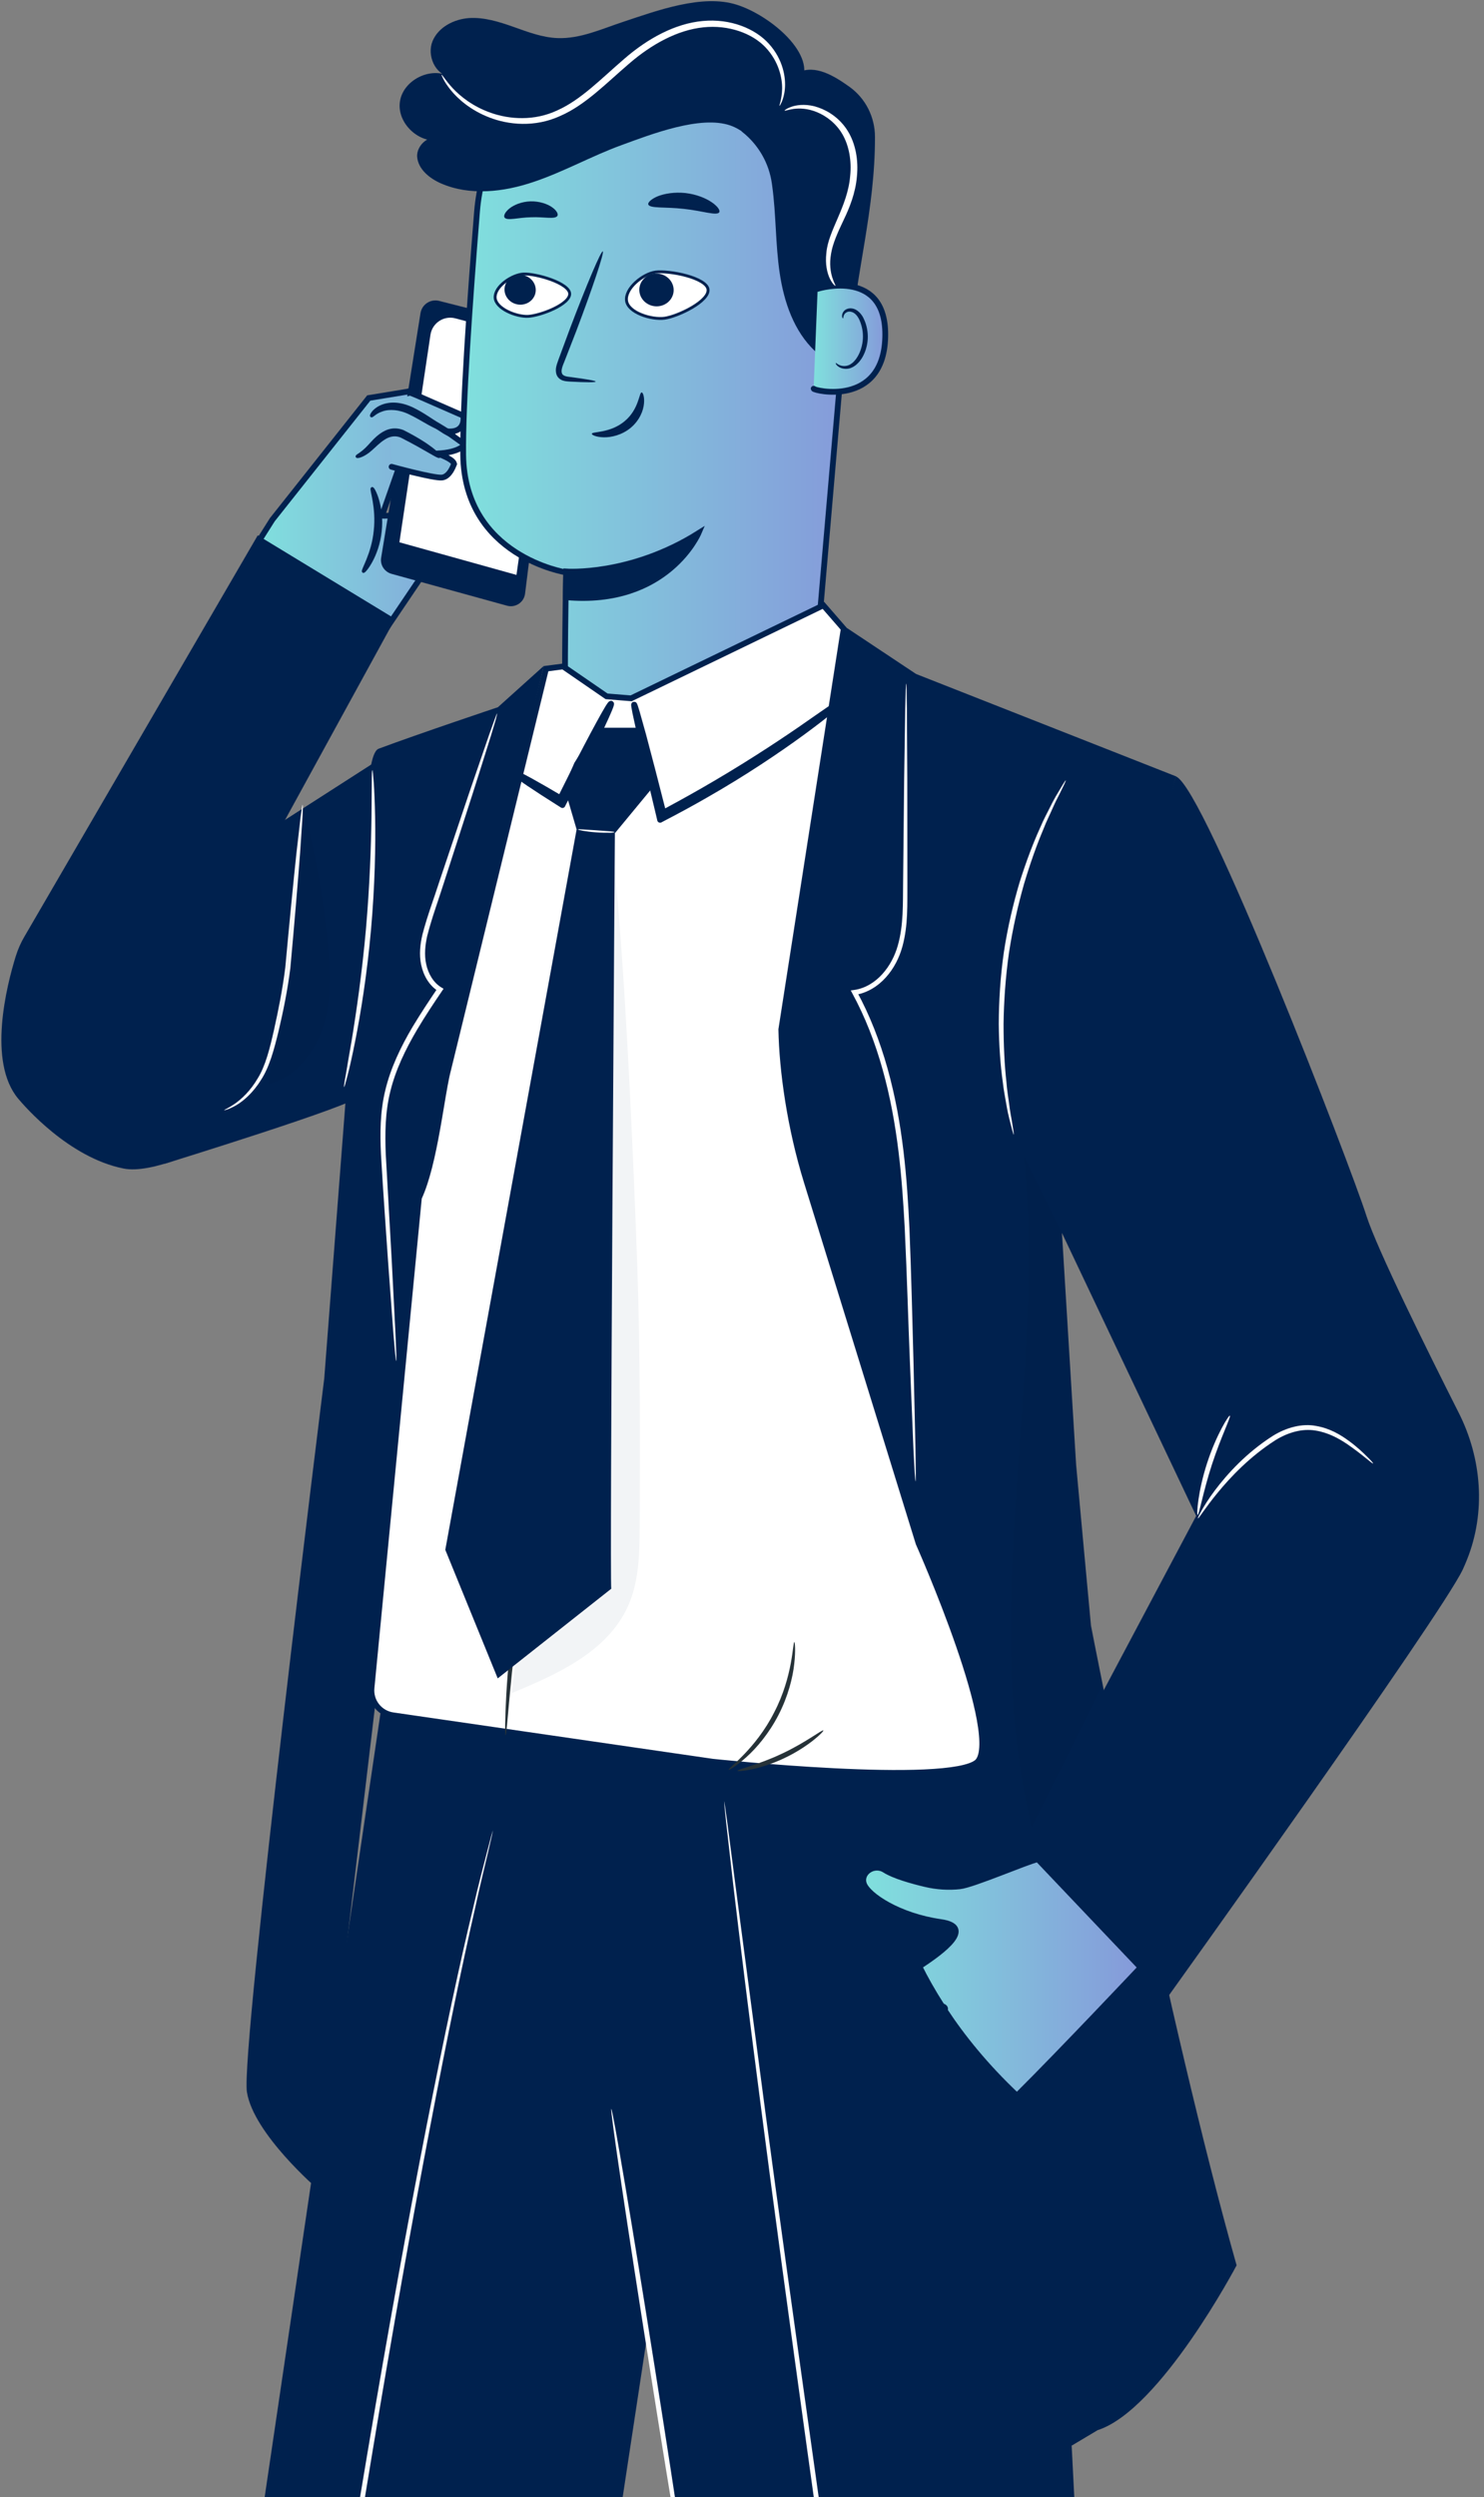
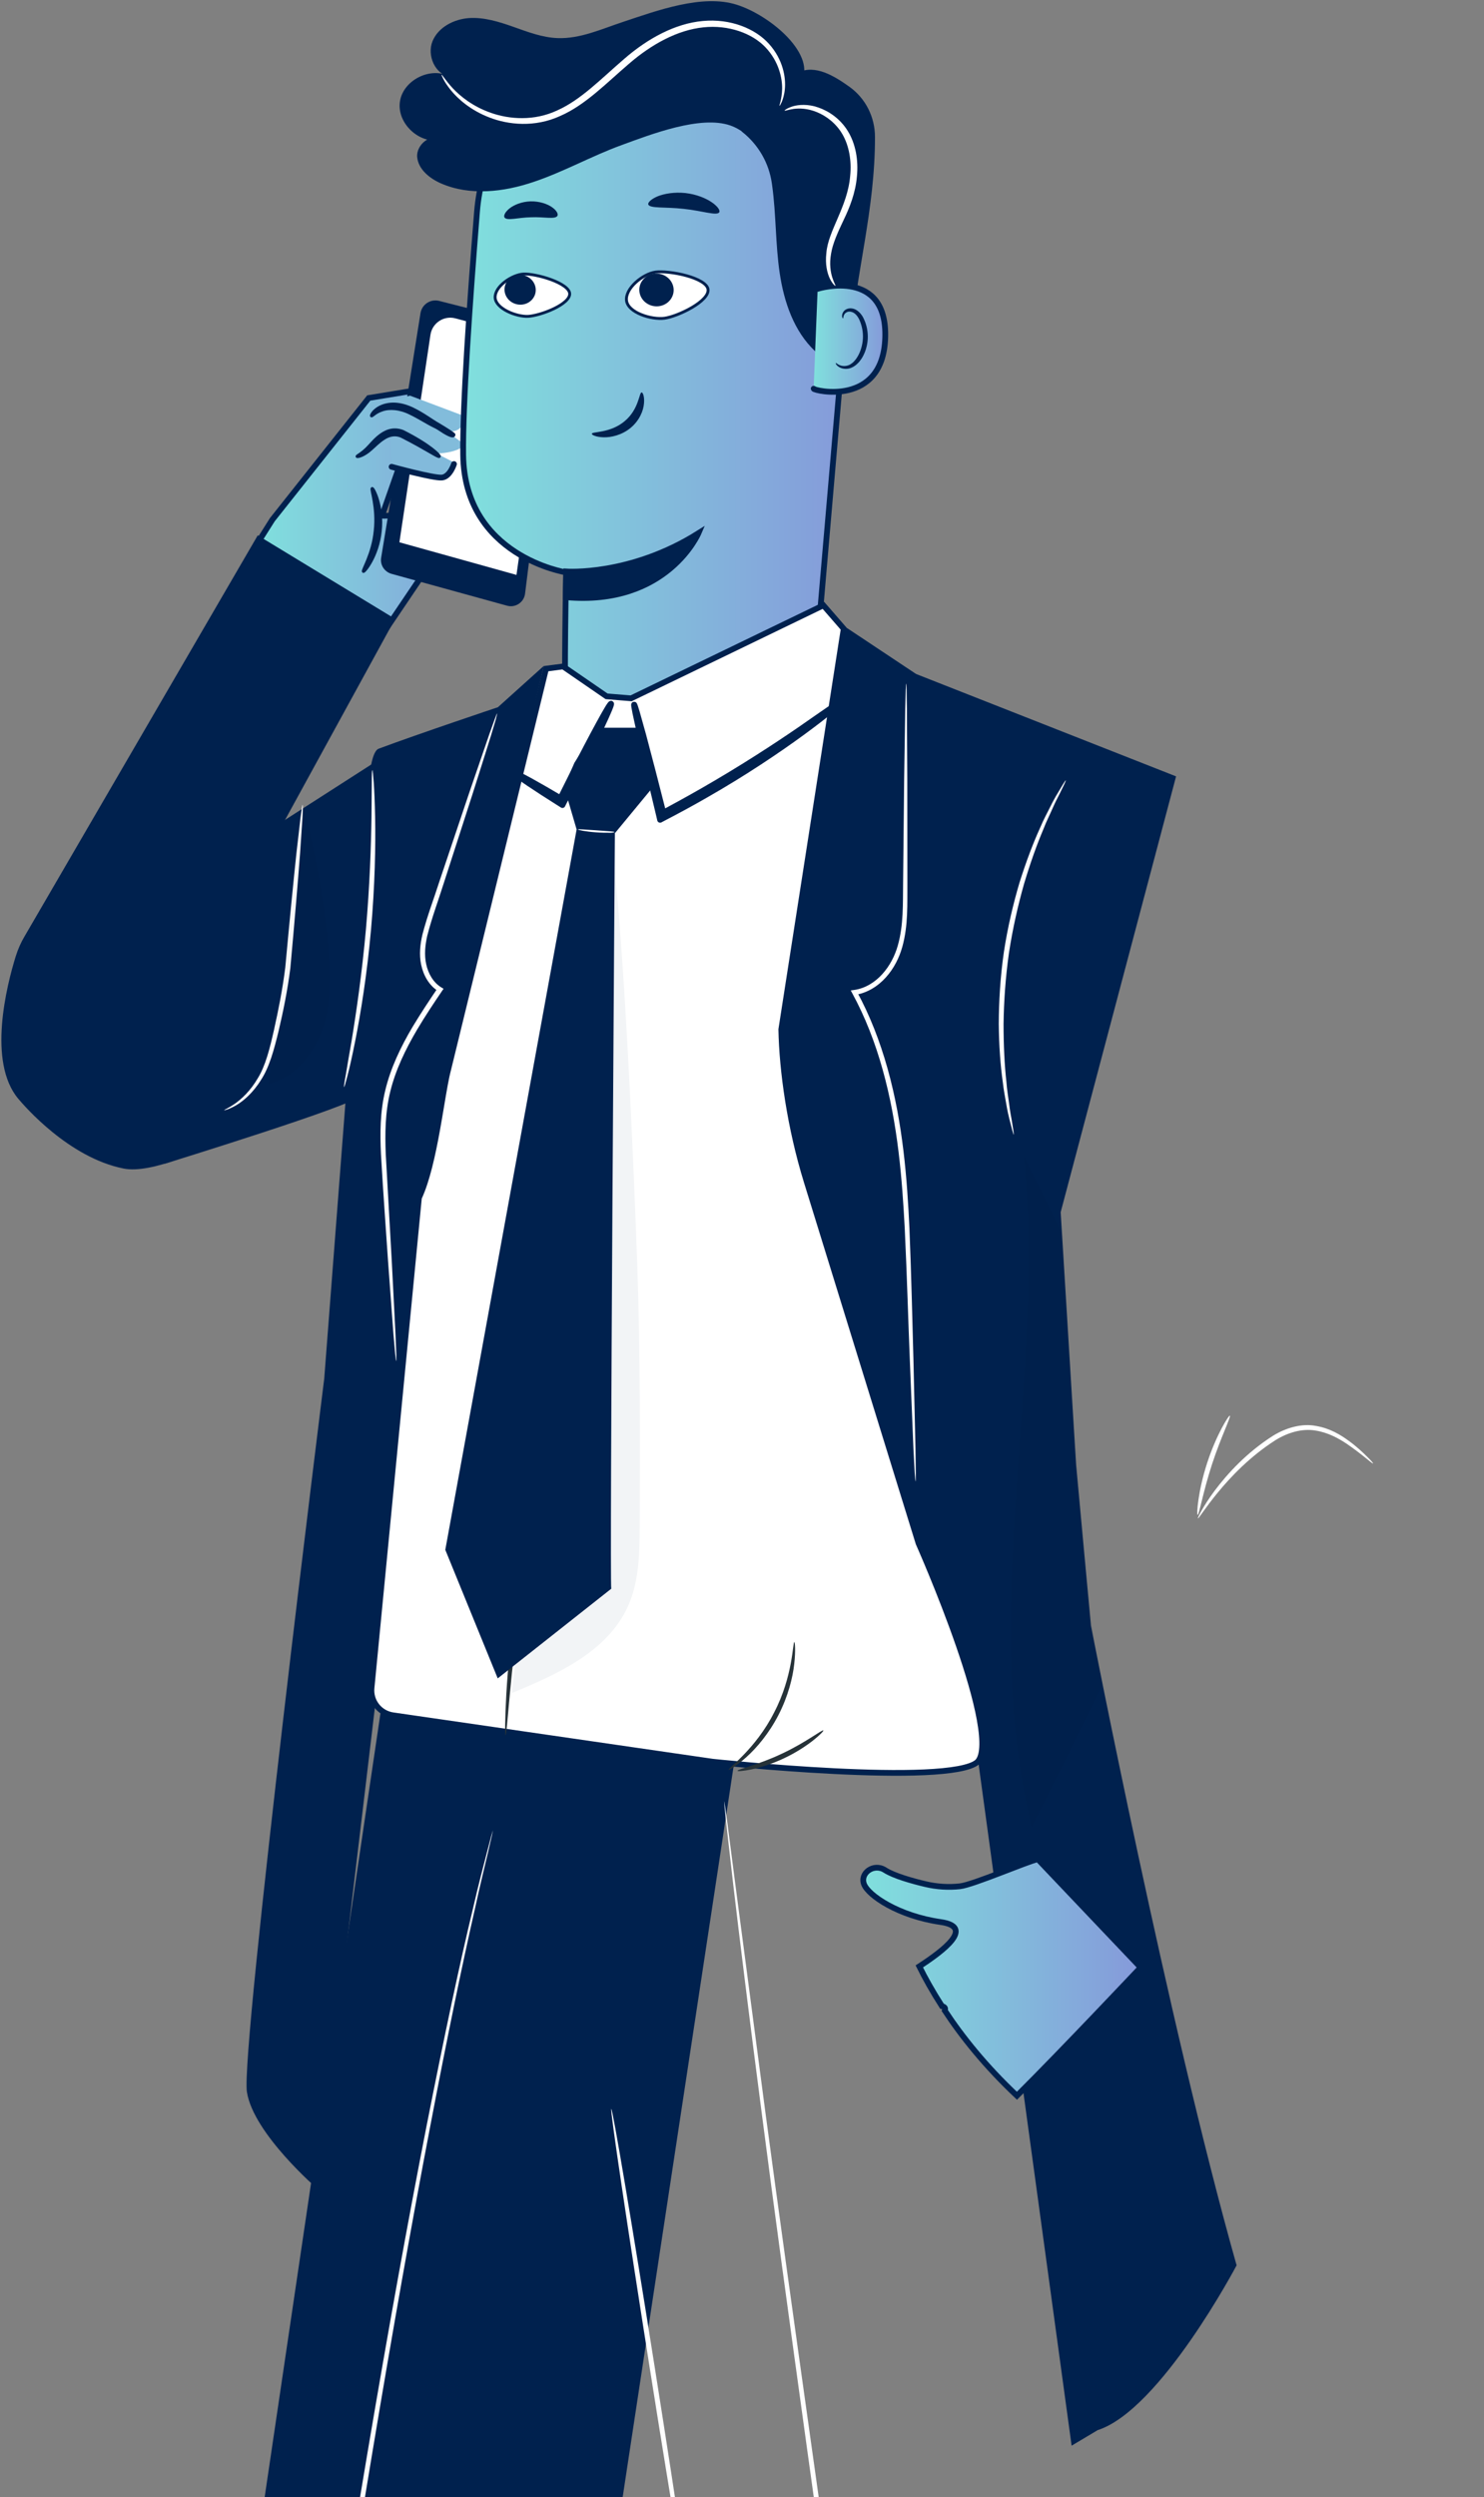
<svg xmlns="http://www.w3.org/2000/svg" width="258" height="434" viewBox="0 0 258 434" fill="none">
  <rect x="0" y="0" width="258" height="434" fill="#808080" stroke="none" />
  <path d="M77.435 67.098C76.519 67.098 64.111 69.169 64.111 69.169L47.341 90.325L44.812 94.332L67.455 108.797L77.452 93.992L85.956 88.474C85.956 88.474 82.273 85.248 76.994 87.557C71.715 89.849 66.419 89.629 66.419 89.629L69.407 81.122L78.606 79.289L77.435 67.098Z" fill="url(#paint0_linear)" stroke="#00214E" />
  <path d="M76.348 52.293C74.854 51.919 73.361 52.887 73.106 54.415C71.731 63.091 67.573 89.204 66.266 96.912C66.045 98.168 66.826 99.374 68.065 99.73L88.145 105.265C89.605 105.673 91.098 104.688 91.285 103.177L96.683 59.831C96.852 58.524 96.004 57.284 94.731 56.962L76.348 52.293Z" fill="#00214E" />
  <path d="M89.791 99.916L69.439 94.246L74.837 58.184C75.143 56.129 77.18 54.788 79.182 55.331L95.494 59.661L89.791 99.916Z" fill="white" />
  <path d="M71.29 68.763L80.54 72.244C80.54 72.244 81.168 75.368 77.57 74.944L80.795 77.252C80.795 77.252 79.997 78.645 75.991 78.814C71.986 78.984 64.5 72.244 64.5 72.244V70.461L71.29 68.763Z" fill="#82BCDB" />
  <path d="M67.895 74.702L79.014 80.411C79.014 80.411 78.25 82.822 76.858 82.992C75.466 83.162 68.083 81.124 68.083 81.124L67.895 74.702Z" fill="#82BADB" />
  <path d="M78.928 80.644C78.928 80.644 78.249 82.823 76.858 82.993C75.466 83.163 68.082 81.126 68.082 81.126" stroke="#00214E" stroke-linecap="round" stroke-linejoin="round" />
-   <path d="M70.95 68.05L80.54 72.244C80.54 72.244 81.168 75.368 77.57 74.944L80.795 77.253C80.795 77.253 79.997 78.645 75.991 78.815C76.97 79.142 78.928 79.966 78.928 80.645" stroke="#00214E" stroke-linecap="round" stroke-linejoin="round" />
  <path d="M62.072 79.329C62.089 79.465 63.243 79.227 64.516 78.055C65.161 77.495 65.84 76.765 66.723 76.205C67.588 75.627 68.658 75.356 69.761 75.814C74.208 78.072 76.281 79.583 76.383 79.329C76.468 79.125 74.734 77.342 70.067 74.982C69.422 74.728 68.692 74.626 68.013 74.761C67.334 74.88 66.757 75.203 66.281 75.526C65.314 76.205 64.669 77.003 64.109 77.597C62.989 78.819 62.038 79.21 62.072 79.329Z" fill="#00214E" stroke="#00214E" stroke-width="0.5" />
  <path d="M63.173 99.311C63.309 99.481 65.668 96.663 66.11 92.333C66.602 88.004 64.888 84.761 64.701 84.897C64.446 84.982 65.686 88.174 65.227 92.248C64.837 96.306 62.936 99.175 63.173 99.311Z" fill="#00214E" stroke="#00214E" stroke-width="0.5" />
  <path d="M64.586 72.277C64.704 72.362 65.214 71.649 66.436 71.258C67.658 70.817 69.491 70.919 71.29 71.819C72.915 72.593 74.35 73.558 75.558 74.13C75.832 74.26 76.102 74.405 76.352 74.576C78.927 76.334 78.912 75.648 78.928 75.55C78.962 75.432 77.401 74.45 76.264 73.771C75.092 73.126 73.616 71.954 71.664 71.021C70.679 70.562 69.661 70.274 68.693 70.223C67.726 70.172 66.86 70.375 66.198 70.681C64.857 71.309 64.484 72.243 64.586 72.277Z" fill="#00214E" stroke="#00214E" stroke-width="0.5" />
  <path d="M65.298 132.381L15.412 164.419L28.635 202.247C28.635 202.247 62.769 191.703 62.141 190.6C61.496 189.496 65.298 132.381 65.298 132.381Z" fill="#00214E" />
  <path d="M148.113 42.208L140.797 127.015L98.329 123.619C98.058 118.662 98.414 99.476 98.414 99.476C98.414 99.476 80.744 96.726 80.524 79.051C80.422 70.477 81.644 52.735 82.934 36.758C84.36 19.032 99.687 5.704 117.424 6.74C135.824 7.827 149.691 23.854 148.113 42.208Z" fill="url(#paint1_linear)" stroke="#00214E" />
  <path d="M98.448 99.323C98.448 99.323 109.566 100.138 121.431 92.668C121.431 92.668 115.982 105.384 98.363 103.788L98.448 99.323Z" fill="#00214E" stroke="#00214E" />
-   <path d="M103.557 66.317C103.574 66.165 101.877 65.876 99.144 65.52C98.448 65.452 97.803 65.316 97.684 64.84C97.514 64.348 97.803 63.584 98.142 62.786C98.787 61.105 99.483 59.356 100.196 57.506C103.048 49.984 105.102 43.804 104.796 43.685C104.491 43.566 101.945 49.577 99.093 57.098C98.414 58.949 97.752 60.715 97.124 62.413C96.869 63.194 96.411 64.093 96.767 65.129C96.954 65.655 97.463 66.029 97.905 66.148C98.346 66.284 98.737 66.284 99.076 66.317C101.843 66.47 103.557 66.47 103.557 66.317Z" fill="#00214E" />
  <path d="M111.551 68.202C111.11 68.168 111.11 71.123 108.581 73.211C106.069 75.316 102.929 74.977 102.895 75.384C102.861 75.571 103.591 75.962 104.915 75.996C106.222 76.046 108.123 75.622 109.65 74.349C111.195 73.058 111.857 71.36 111.959 70.138C112.078 68.915 111.755 68.186 111.551 68.202Z" fill="#00214E" />
  <path d="M112.706 35.536C112.978 36.266 115.677 35.926 118.868 36.3C122.059 36.622 124.622 37.556 125.046 36.894C125.233 36.571 124.792 35.875 123.756 35.162C122.721 34.449 121.091 33.77 119.173 33.549C117.255 33.345 115.507 33.651 114.353 34.109C113.182 34.602 112.604 35.196 112.706 35.536Z" fill="#00214E" />
  <path d="M87.721 37.811C88.196 38.422 90.063 37.794 92.321 37.76C94.561 37.658 96.479 38.167 96.903 37.522C97.09 37.217 96.802 36.588 95.97 36.011C95.155 35.434 93.78 34.959 92.236 34.992C90.691 35.043 89.35 35.604 88.569 36.232C87.772 36.877 87.517 37.522 87.721 37.811Z" fill="#00214E" />
  <path d="M128.932 22.836C128.966 22.87 129 22.887 129.034 22.921C131.852 25.145 133.702 28.354 134.194 31.902C134.211 32.021 134.228 32.14 134.245 32.259C134.941 37.301 134.805 42.429 135.552 47.455C136.299 52.48 138.03 57.608 141.747 61.071C143.275 62.498 145.991 63.482 147.247 61.801C147.739 61.156 147.807 60.29 147.875 59.492C148.808 47.319 152.135 36.52 152.118 23.804C152.118 20.34 150.489 17.097 147.671 15.077C145.006 13.175 141.747 11.189 138.794 12.581C135.823 13.99 132.004 19.525 129.696 21.868" fill="#00214E" />
  <path d="M142.155 50.205C142.46 50.069 154.291 46.605 153.901 58.694C153.51 70.783 141.476 67.896 141.459 67.557C141.459 67.2 142.155 50.205 142.155 50.205Z" fill="url(#paint2_linear)" />
  <path d="M142.155 50.205C142.46 50.069 154.291 46.605 153.901 58.694C153.51 70.783 141.476 67.896 141.459 67.557" stroke="#00214E" stroke-linecap="round" stroke-linejoin="round" />
  <path d="M145.312 63.092C145.363 63.058 145.515 63.244 145.872 63.414C146.211 63.584 146.805 63.72 147.45 63.499C148.74 63.075 149.878 61.071 150.013 58.898C150.081 57.794 149.878 56.742 149.521 55.859C149.182 54.959 148.622 54.331 147.994 54.195C147.366 54.025 146.89 54.399 146.738 54.738C146.568 55.078 146.636 55.315 146.568 55.332C146.534 55.366 146.313 55.129 146.432 54.619C146.483 54.382 146.636 54.093 146.924 53.872C147.23 53.652 147.654 53.533 148.095 53.601C149.029 53.703 149.844 54.585 150.234 55.536C150.675 56.504 150.93 57.692 150.862 58.932C150.709 61.36 149.385 63.601 147.62 64.042C146.772 64.229 146.059 63.957 145.702 63.669C145.312 63.38 145.261 63.108 145.312 63.092Z" fill="#00214E" />
  <path d="M139.202 14.465C142.172 9.627 134.025 2.699 128.067 0.815C122.109 -1.07 114.25 1.833 108.326 3.803C104.575 5.042 100.858 6.774 96.92 6.621C94.272 6.52 91.76 5.552 89.265 4.669C86.77 3.786 84.173 2.971 81.542 3.141C78.911 3.328 76.195 4.72 75.194 7.165C74.192 9.61 75.635 12.971 78.249 13.328C74.905 11.494 70.068 13.905 69.525 17.674C68.981 21.444 72.936 25.128 76.671 24.313C74.956 23.006 72.325 25.162 72.529 27.301C72.733 29.44 74.685 31.002 76.653 31.868C81.695 34.075 87.568 33.379 92.778 31.614C97.989 29.865 102.827 27.131 107.987 25.247C113.147 23.362 121.804 19.983 126.997 21.817C130.817 23.158 133.481 27.759 135.637 26.758C137.725 25.773 139.049 23.6 139.456 21.325C139.864 19.067 139.524 16.741 139.202 14.465Z" fill="#00214E" />
  <path d="M76.772 13.005C76.874 12.937 77.4 13.905 78.69 15.314C79.997 16.706 82.187 18.523 85.395 19.627C88.552 20.73 92.863 21.087 96.92 19.168C101.028 17.335 104.541 13.65 108.598 10.17C112.638 6.672 117.407 4.074 122.177 3.65C126.93 3.192 131.309 4.94 133.719 7.657C136.163 10.39 136.639 13.514 136.452 15.467C136.367 16.469 136.112 17.199 135.926 17.691C135.705 18.166 135.569 18.404 135.535 18.387C135.416 18.353 135.926 17.352 135.977 15.45C136.01 13.599 135.416 10.696 133.091 8.234C130.8 5.806 126.692 4.278 122.262 4.754C117.815 5.212 113.283 7.674 109.345 11.087C105.373 14.482 101.758 18.268 97.361 20.17C92.982 22.174 88.382 21.698 85.106 20.425C81.763 19.151 79.556 17.131 78.334 15.62C77.723 14.839 77.299 14.211 77.078 13.735C76.84 13.277 76.738 13.022 76.772 13.005Z" fill="white" />
  <path d="M145.244 49.679C145.193 49.713 144.718 49.339 144.259 48.388C143.801 47.438 143.445 45.892 143.665 44.008C143.937 40.12 147.366 35.943 147.807 30.561C148.078 27.912 147.603 25.315 146.466 23.345C145.346 21.393 143.563 20.102 141.985 19.474C140.372 18.812 138.913 18.795 137.945 18.931C136.978 19.084 136.451 19.304 136.401 19.22C136.367 19.169 136.825 18.795 137.843 18.472C138.845 18.184 140.457 18.048 142.256 18.676C144.039 19.287 146.059 20.595 147.399 22.785C148.74 24.958 149.267 27.811 148.978 30.663C148.74 33.532 147.688 36.13 146.653 38.269C145.617 40.443 144.752 42.378 144.48 44.11C143.852 47.658 145.414 49.628 145.244 49.679Z" fill="white" />
-   <path d="M157.074 681.514L106.272 368.72V301.248L179.853 306.511C180.735 309.143 199.271 681.921 199.271 681.921L192.108 681.514H157.074Z" fill="#00214E" />
  <path d="M66.333 296.477L37.529 491.389L101.91 475.769L128.168 302.827L66.333 296.477Z" fill="#00214E" />
  <path d="M55.232 380.435C55.232 380.435 44.047 370.825 42.926 363.559C41.806 356.292 56.37 239.582 56.37 239.582L63.787 143.111C63.787 144.809 63.583 130.954 65.824 130.122C72.681 127.559 86.566 122.907 86.566 122.907L94.526 115.742C94.526 115.742 80.201 177 77.417 193.741L55.232 380.435Z" fill="#00214E" />
  <path d="M147.213 109.12L159.265 117.134L204.466 134.927L184.403 210.668L187.085 254.591L189.665 282.521C189.665 282.521 203.108 351.674 214.989 393.695C214.989 393.695 201.733 418.823 190.836 422.338L186.304 425.038L170.145 306.681L156.277 287.954C154.953 286.154 153.697 284.32 152.526 282.402C149.114 276.85 141.357 264.235 135.162 254.506C126.981 241.654 116.474 212.451 119.597 199.989C122.703 187.509 147.213 109.12 147.213 109.12Z" fill="#00214E" />
  <path d="M135.833 178.945L135.833 178.901L135.839 178.858L146.684 109.273L143.149 105.204L109.851 121.302L109.729 121.362L109.594 121.351L105.588 121.028L105.455 121.017L105.345 120.942L97.898 115.821L94.932 116.21L77.903 185.93L77.903 185.93L77.9 185.941C77.526 187.334 77.155 189.547 76.722 192.126C76.496 193.477 76.252 194.929 75.983 196.415C75.215 200.654 74.236 205.157 72.832 208.171L64.591 293.35L64.591 293.351C64.362 295.681 66.007 297.769 68.323 298.104L68.324 298.104L123.884 306.168L123.886 306.168L123.906 306.17L123.994 306.179L124.107 306.191C124.171 306.198 124.248 306.206 124.337 306.215C124.639 306.246 125.082 306.291 125.648 306.346C126.78 306.457 128.403 306.611 130.367 306.782C134.297 307.124 139.589 307.534 145.045 307.807C150.502 308.081 156.112 308.217 160.679 308.013C162.964 307.91 164.975 307.723 166.569 307.43C168.191 307.131 169.292 306.737 169.842 306.28C170.335 305.869 170.66 305.036 170.744 303.715C170.827 302.417 170.67 300.766 170.328 298.87C169.644 295.082 168.24 290.419 166.664 285.872C165.089 281.33 163.35 276.921 162.004 273.648C161.331 272.011 160.757 270.659 160.35 269.716C160.147 269.245 159.987 268.876 159.877 268.625C159.821 268.499 159.779 268.403 159.751 268.339L159.718 268.266L159.71 268.248L159.708 268.243L159.708 268.242C159.708 268.242 159.708 268.242 160.164 268.038L159.708 268.242L159.695 268.214L159.687 268.186L140.269 205.417C137.335 195.948 135.97 186.071 135.833 178.945Z" fill="white" stroke="#00214E" />
  <path d="M103.692 126.472H111.245L113.503 136.812L106.9 144.809L100.246 144.147L98.074 136.727L99.856 132.584L103.692 126.472Z" fill="#00214E" />
  <path d="M59.645 186.847C57.252 187.323 31.011 204.98 21.472 203.079C11.932 201.177 4.209 192.178 3.191 190.973C-2.224 184.555 1.171 171.227 2.733 166.202C3.123 164.962 3.632 163.791 4.294 162.687L44.81 93.041L68.692 107.558L43.911 152.806L59.645 186.847Z" fill="#00214E" />
-   <path d="M255.064 271.009C258.357 262.758 257.61 253.42 253.587 245.491C248.088 234.608 239.38 217.018 237.547 211.262C234.814 202.688 209.439 136.897 204.448 134.944L182.332 209.446L207.962 263.454L177.918 320.06L203.022 347.056C203.022 347.056 250.396 280.976 254.3 272.792C254.572 272.198 254.826 271.604 255.064 271.009Z" fill="#00214E" />
  <path d="M176.798 364.221C171.316 359.059 167.225 353.932 164.255 349.416C164.322 349.229 164.339 349.076 164.271 348.957C164.17 348.788 163.983 348.703 163.762 348.652C162.116 346.088 160.809 343.745 159.824 341.742C164.017 339.008 169.499 334.882 163.542 334.033C156.209 332.981 150.964 329.415 150.217 327.463C149.47 325.51 151.915 323.761 153.85 325.001C155.411 326.003 158.534 326.885 160.911 327.446C162.863 327.904 164.9 328.04 166.885 327.819C169.211 327.565 178.767 323.422 180.43 323.116L198.304 341.928C198.304 341.928 184.589 356.479 176.798 364.221Z" fill="url(#paint3_linear)" stroke="#00214E" />
  <path d="M59.815 188.919C59.883 188.936 60.087 188.189 60.443 186.83C60.8 185.472 61.241 183.486 61.733 181.024C62.718 176.1 63.821 169.224 64.5 161.584C65.179 153.943 65.315 146.982 65.213 141.957C65.162 139.444 65.077 137.406 64.975 136.014C64.873 134.605 64.789 133.841 64.738 133.841C64.67 133.841 64.636 134.622 64.636 136.031C64.619 137.61 64.602 139.596 64.585 141.973C64.517 146.982 64.279 153.909 63.617 161.516C62.938 169.122 61.937 175.981 61.122 180.922C60.715 183.248 60.375 185.217 60.121 186.779C59.866 188.138 59.764 188.902 59.815 188.919Z" fill="white" />
  <path d="M38.972 192.943C38.989 192.977 39.175 192.926 39.532 192.807C39.888 192.688 40.414 192.45 41.042 192.094C42.299 191.364 43.962 189.955 45.354 187.713C46.814 185.506 47.645 182.45 48.443 179.156C49.224 175.829 49.988 172.161 50.48 168.239C51.193 160.395 51.787 153.349 52.177 148.205C52.347 145.777 52.483 143.739 52.585 142.126C52.669 140.683 52.669 139.885 52.619 139.885C52.551 139.885 52.432 140.666 52.245 142.092C52.058 143.688 51.838 145.726 51.549 148.137C51.006 153.247 50.31 160.344 49.597 168.12C49.122 171.974 48.375 175.642 47.645 178.953C46.898 182.263 46.152 185.218 44.828 187.374C43.555 189.564 42.027 190.973 40.873 191.788C39.702 192.603 38.955 192.875 38.972 192.943Z" fill="white" />
  <g opacity="0.3">
    <g opacity="0.3">
      <path opacity="0.3" d="M52.721 140.038C54.791 147.865 56.217 155.845 56.998 163.892C57.473 168.714 57.694 173.672 56.234 178.307C54.791 182.925 51.363 187.187 46.678 188.426C48.817 172.67 50.701 156.897 52.33 141.09" fill="black" />
    </g>
  </g>
  <g opacity="0.3">
    <g opacity="0.3">
      <path opacity="0.3" d="M191.701 292.69C191.701 292.69 183.757 308.973 179.361 317.496C170.196 279.617 181.822 239.752 178.037 200.956L184.657 214.318L186.524 245.236L187.95 263.369C187.95 263.386 189.308 282.894 191.701 292.69Z" fill="black" />
    </g>
  </g>
  <path d="M185.284 135.624C185.233 135.59 184.758 136.354 183.943 137.746C183.519 138.442 183.044 139.291 182.535 140.327C182.025 141.345 181.397 142.5 180.837 143.841C179.632 146.473 178.41 149.699 177.256 153.349C176.17 157.016 175.185 161.125 174.523 165.489C173.895 169.869 173.657 174.08 173.64 177.9C173.674 181.72 173.929 185.167 174.336 188.036C174.489 189.479 174.761 190.753 174.947 191.89C175.134 193.028 175.355 193.978 175.558 194.776C175.949 196.338 176.187 197.204 176.237 197.187C176.288 197.17 176.17 196.287 175.898 194.709C175.745 193.911 175.575 192.943 175.44 191.822C175.287 190.685 175.066 189.411 174.964 187.985C174.642 185.133 174.472 181.72 174.472 177.934C174.523 174.148 174.795 169.971 175.406 165.641C176.068 161.312 177.001 157.254 178.037 153.604C179.123 149.97 180.277 146.745 181.397 144.113C181.907 142.772 182.501 141.617 182.959 140.564C183.417 139.512 183.859 138.646 184.232 137.933C184.962 136.456 185.352 135.658 185.284 135.624Z" fill="white" />
  <path d="M208.268 263.878C208.386 263.963 209.507 262.078 211.73 259.379C213.937 256.696 217.315 253.114 221.762 250.278C223.985 248.903 226.463 248.241 228.687 248.615C230.894 248.954 232.744 249.99 234.169 250.941C237.038 252.91 238.6 254.455 238.718 254.336C238.752 254.285 238.413 253.878 237.7 253.182C237.004 252.486 235.969 251.484 234.526 250.431C233.1 249.379 231.216 248.224 228.806 247.817C226.395 247.341 223.629 248.088 221.303 249.531C216.67 252.486 213.36 256.17 211.221 259.005C210.152 260.432 209.405 261.637 208.913 262.503C208.437 263.352 208.217 263.861 208.268 263.878Z" fill="white" />
  <path d="M213.818 246.034C213.631 245.915 211.424 249.43 209.863 254.269C208.284 259.108 207.996 263.25 208.216 263.267C208.471 263.301 209.15 259.294 210.695 254.54C212.239 249.803 214.055 246.17 213.818 246.034Z" fill="white" />
  <path d="M159.162 257.478C159.196 257.478 159.213 256.968 159.213 256.017C159.196 254.982 159.179 253.59 159.162 251.824C159.077 248.089 158.958 242.842 158.806 236.39C158.619 229.871 158.466 222.129 158.11 213.503C157.702 204.912 157.006 195.354 154.307 185.71C152.967 180.939 151.201 176.389 148.944 172.28L148.621 172.908C150.794 172.585 152.678 171.363 154.036 169.835C155.411 168.307 156.344 166.439 156.871 164.555C157.923 160.752 157.719 157.016 157.753 153.553C157.753 146.625 157.736 140.462 157.736 135.284C157.702 130.207 157.685 126.099 157.668 123.178C157.651 121.82 157.617 120.75 157.617 119.918C157.6 119.171 157.566 118.798 157.549 118.798C157.516 118.798 157.499 119.188 157.465 119.918C157.448 120.733 157.414 121.82 157.38 123.178C157.329 126.099 157.278 130.19 157.193 135.284C157.142 140.462 157.074 146.625 157.006 153.553C156.955 157.016 157.108 160.718 156.09 164.317C155.581 166.117 154.698 167.832 153.425 169.258C152.152 170.684 150.437 171.771 148.519 172.042L147.908 172.127L148.197 172.67C150.404 176.728 152.152 181.211 153.459 185.914C156.124 195.455 156.837 204.946 157.295 213.52C157.702 222.112 157.906 229.871 158.177 236.39C158.449 242.842 158.653 248.089 158.806 251.807C158.89 253.573 158.975 254.965 159.026 256C159.094 256.968 159.145 257.478 159.162 257.478Z" fill="white" />
  <path d="M86.43 123.976C86.397 123.959 86.278 124.282 86.04 124.91C85.785 125.606 85.463 126.523 85.056 127.644C84.207 130.122 83.019 133.586 81.559 137.831C80.082 142.194 78.351 147.372 76.399 153.162C75.466 156.099 74.311 159.071 73.446 162.398C73.055 164.062 72.835 165.879 73.225 167.679C73.598 169.444 74.549 171.261 76.246 172.297L76.11 171.686C74.668 173.808 73.174 176.066 71.748 178.426C69.66 181.941 67.912 185.625 66.996 189.428C66.062 193.231 66.062 197.034 66.232 200.566C66.639 207.629 67.114 213.962 67.471 219.293C67.861 224.539 68.184 228.818 68.404 231.908C68.523 233.317 68.625 234.455 68.71 235.338C68.795 236.119 68.846 236.526 68.88 236.526C68.914 236.526 68.914 236.119 68.897 235.321C68.863 234.455 68.812 233.3 68.761 231.891C68.608 228.801 68.387 224.522 68.116 219.259C67.81 213.894 67.454 207.561 67.064 200.549C66.928 197.051 66.945 193.333 67.861 189.666C68.761 185.981 70.475 182.399 72.529 178.918C73.921 176.575 75.415 174.334 76.857 172.212L77.112 171.838L76.722 171.601C75.296 170.735 74.43 169.156 74.091 167.543C73.734 165.913 73.921 164.232 74.277 162.636C75.092 159.444 76.246 156.371 77.163 153.451C79.047 147.644 80.727 142.432 82.136 138.051C83.494 133.773 84.597 130.292 85.378 127.779C85.718 126.642 86.006 125.708 86.21 124.995C86.363 124.333 86.447 123.993 86.43 123.976Z" fill="white" />
  <path d="M125.894 313.014C125.894 313.014 125.911 313.336 125.962 313.964C126.03 314.627 126.132 315.56 126.25 316.766C126.539 319.262 126.946 322.878 127.472 327.513C128.576 336.834 130.222 350.315 132.395 366.971C136.689 400.266 143.207 446.192 150.217 496.924C153.714 522.307 156.922 546.501 159.655 568.522C160.367 574.023 160.928 579.405 161.708 584.617C162.506 589.813 163.287 594.855 164.034 599.728C165.51 609.491 166.885 618.574 168.141 626.877C170.637 643.482 172.605 656.912 173.895 666.216C174.54 670.868 175.016 674.484 175.304 676.929C175.44 678.152 175.542 679.085 175.576 679.731C175.593 680.053 175.61 680.291 175.593 680.444C175.576 680.647 175.474 680.427 175.491 680.478C175.491 680.478 175.491 680.495 175.508 680.529C175.525 680.596 175.644 680.545 175.644 680.461C175.678 680.291 175.678 680.053 175.678 679.747C175.661 679.119 175.593 678.168 175.491 676.946C175.27 674.484 174.846 670.868 174.252 666.199C173.064 656.878 171.197 643.431 168.769 626.826C167.547 618.523 166.206 609.423 164.764 599.66C164.034 594.788 163.27 589.728 162.489 584.533C161.725 579.337 161.182 573.955 160.486 568.454C157.787 546.416 154.613 522.222 151.117 496.839C144.107 446.091 137.487 400.198 133.04 366.92C130.85 350.298 129.068 336.851 127.846 327.513C127.252 322.878 126.777 319.279 126.454 316.8C126.284 315.594 126.165 314.678 126.064 314.015C125.962 313.319 125.894 313.014 125.894 313.014Z" fill="white" />
  <path d="M87.16 673.788C87.16 673.788 87.126 673.465 87.041 672.854C86.939 672.209 86.787 671.309 86.6 670.155C86.193 667.744 85.599 664.246 84.818 659.781C83.239 650.731 80.948 637.709 78.13 621.63C72.393 589.405 64.483 544.939 55.742 495.82C55.097 492.798 54.876 489.725 55.199 486.703C55.589 483.681 56.081 480.642 56.54 477.636C57.473 471.626 58.39 465.718 59.289 459.894C61.123 448.264 62.922 437.075 64.704 426.413C68.251 405.088 71.663 385.919 74.735 369.857C77.791 353.796 80.49 340.841 82.526 331.928C83.494 327.462 84.359 324.016 84.903 321.673C85.174 320.518 85.378 319.635 85.514 319.007C85.65 318.413 85.7 318.09 85.7 318.09C85.7 318.09 85.599 318.396 85.429 318.99C85.259 319.618 85.022 320.501 84.733 321.639C84.139 323.965 83.205 327.395 82.187 331.86C80.031 340.757 77.264 353.694 74.107 369.739C70.967 385.783 67.488 404.952 63.889 426.277C62.09 436.939 60.257 448.145 58.424 459.758C57.524 465.565 56.608 471.49 55.674 477.501C55.233 480.523 54.723 483.511 54.333 486.601C53.994 489.708 54.231 492.9 54.893 495.99C63.736 545.075 71.731 589.524 77.536 621.749C80.472 637.811 82.849 650.816 84.495 659.849C85.327 664.314 85.989 667.795 86.43 670.206C86.651 671.36 86.838 672.26 86.957 672.888C87.075 673.482 87.16 673.788 87.16 673.788Z" fill="white" />
  <path d="M106.273 366.513C106.035 366.547 109.039 386.752 112.977 411.642C116.915 436.532 120.31 456.669 120.547 456.635C120.785 456.601 117.781 436.396 113.843 411.506C109.905 386.616 106.51 366.479 106.273 366.513Z" fill="white" />
  <path d="M145.991 122.108C145.957 122.058 145.278 122.499 144.107 123.314C142.783 124.231 141.103 125.385 139.117 126.778C134.89 129.681 128.967 133.552 122.177 137.44C119.631 138.9 117.153 140.258 114.844 141.481L115.456 141.753C114.03 136.133 112.774 131.294 111.857 127.864C111.416 126.285 111.042 124.944 110.737 123.857C110.465 122.923 110.296 122.431 110.245 122.448C110.194 122.465 110.279 122.974 110.465 123.925C110.703 125.029 110.991 126.37 111.348 127.983C112.129 131.447 113.283 136.302 114.641 141.956L114.76 142.483L115.235 142.228C117.56 141.022 120.055 139.681 122.618 138.204C129.442 134.316 135.332 130.326 139.49 127.287C141.561 125.776 143.208 124.485 144.328 123.586C145.431 122.686 146.042 122.159 145.991 122.108Z" fill="#00214E" stroke="#00214E" stroke-linejoin="round" />
  <path d="M89.91 134.605C89.808 134.758 92.931 136.863 97.412 139.681L97.785 139.919L97.989 139.512C98.719 138.102 99.483 136.608 100.281 135.046C102.029 131.583 103.59 128.425 104.66 126.116C105.746 123.806 106.357 122.363 106.238 122.295C106.119 122.227 105.322 123.586 104.1 125.827C102.877 128.068 101.248 131.175 99.483 134.639C98.702 136.218 97.938 137.712 97.242 139.121L97.819 138.951C93.287 136.269 90.011 134.452 89.91 134.605Z" fill="#00214E" stroke="#00214E" stroke-linejoin="round" />
  <path d="M138.098 285.373C137.809 285.322 137.894 291.298 134.584 297.614C131.376 303.981 126.454 307.377 126.674 307.581C126.725 307.666 128.015 306.952 129.78 305.357C131.546 303.778 133.701 301.248 135.365 298.005C137.028 294.762 137.826 291.536 138.081 289.176C138.352 286.833 138.199 285.373 138.098 285.373Z" fill="#263238" />
  <path d="M128.22 307.751C128.237 307.971 132.073 307.581 136.299 305.577C140.542 303.591 143.292 300.891 143.139 300.739C142.97 300.535 140.05 302.861 135.926 304.779C131.835 306.732 128.169 307.479 128.22 307.751Z" fill="#263238" />
  <path d="M95.053 253.403C95.002 253.386 94.781 254.031 94.425 255.219C94.068 256.408 93.61 258.14 93.101 260.279C92.065 264.574 90.826 270.568 89.825 277.24C88.84 283.93 88.28 290.008 88.026 294.423C87.907 296.63 87.839 298.412 87.822 299.652C87.805 300.891 87.839 301.57 87.89 301.57C87.958 301.57 88.043 300.891 88.162 299.669C88.297 298.243 88.45 296.511 88.637 294.456C89.044 290.059 89.689 283.998 90.674 277.342C91.658 270.687 92.795 264.71 93.678 260.381C94.085 258.36 94.442 256.663 94.73 255.253C95.002 254.099 95.104 253.42 95.053 253.403Z" fill="#263238" />
  <path d="M106.357 146.541C108.564 164.181 110.193 202.603 110.804 220.38C111.313 235.253 111.262 250.143 111.211 265.033C111.195 269.821 111.144 274.796 109.175 279.159C105.627 287.02 96.954 290.959 88.976 294.236L106.357 146.541Z" fill="#F2F4F6" />
  <path d="M86.532 291.69L77.417 269.346L100.247 144.147L106.9 144.81C106.9 144.81 105.967 274.932 106.272 276.104L86.532 291.69Z" fill="#00214E" />
  <path d="M100.484 144.147C100.467 144.249 101.876 144.537 103.642 144.656C105.407 144.792 106.85 144.707 106.85 144.605C106.85 144.503 105.424 144.435 103.675 144.3C101.927 144.198 100.501 144.062 100.484 144.147Z" fill="white" />
  <path d="M123.096 50.288C123.159 50.752 122.917 51.279 122.4 51.841C121.889 52.396 121.146 52.943 120.309 53.435C118.631 54.423 116.641 55.156 115.532 55.306C114.432 55.455 112.833 55.226 111.47 54.673C110.79 54.398 110.183 54.047 109.731 53.635C109.279 53.223 108.994 52.761 108.927 52.261C108.788 51.233 109.451 50.072 110.499 49.1C111.539 48.136 112.886 47.428 113.974 47.281C115.079 47.132 117.315 47.352 119.322 47.904C120.323 48.179 121.248 48.532 121.937 48.949C122.637 49.374 123.034 49.829 123.096 50.288Z" fill="white" stroke="#00214E" stroke-width="0.5" />
  <path d="M111.168 50.699C111.362 52.265 112.845 53.39 114.483 53.222C116.117 53.05 117.292 51.648 117.098 50.079C116.906 48.517 115.421 47.389 113.787 47.557C112.149 47.728 110.976 49.134 111.168 50.699Z" fill="#00214E" />
  <path d="M99.043 51.032C99.064 51.447 98.811 51.901 98.3 52.369C97.795 52.831 97.081 53.269 96.285 53.651C94.689 54.417 92.83 54.928 91.817 54.979C90.812 55.029 89.383 54.699 88.191 54.094C87.598 53.793 87.077 53.429 86.701 53.023C86.325 52.617 86.105 52.182 86.082 51.73C86.036 50.798 86.719 49.801 87.743 49.002C88.758 48.21 90.031 47.673 91.023 47.624C92.033 47.573 94.041 47.945 95.818 48.599C96.704 48.925 97.514 49.315 98.104 49.745C98.705 50.183 99.023 50.621 99.043 51.032Z" fill="white" stroke="#00214E" stroke-width="0.5" />
  <path d="M87.714 50.408C87.769 51.843 89.028 52.978 90.527 52.951C92.022 52.921 93.196 51.739 93.141 50.301C93.087 48.869 91.827 47.731 90.331 47.759C88.832 47.788 87.66 48.973 87.714 50.408Z" fill="#00214E" />
  <defs>
    <linearGradient id="paint0_linear" x1="85.956" y1="88.456" x2="44.812" y2="88.456" gradientUnits="userSpaceOnUse">
      <stop stop-color="#8599DA" />
      <stop offset="1" stop-color="#80E0DD" />
    </linearGradient>
    <linearGradient id="paint1_linear" x1="148.235" y1="68.317" x2="80.518" y2="68.317" gradientUnits="userSpaceOnUse">
      <stop stop-color="#8599DA" />
      <stop offset="1" stop-color="#80E0DD" />
    </linearGradient>
    <linearGradient id="paint2_linear" x1="153.91" y1="59.096" x2="141.459" y2="59.096" gradientUnits="userSpaceOnUse">
      <stop stop-color="#8599DA" />
      <stop offset="1" stop-color="#80E0DD" />
    </linearGradient>
    <linearGradient id="paint3_linear" x1="198.304" y1="344.17" x2="150.08" y2="344.17" gradientUnits="userSpaceOnUse">
      <stop stop-color="#8599DA" />
      <stop offset="1" stop-color="#80E0DD" />
    </linearGradient>
  </defs>
</svg>